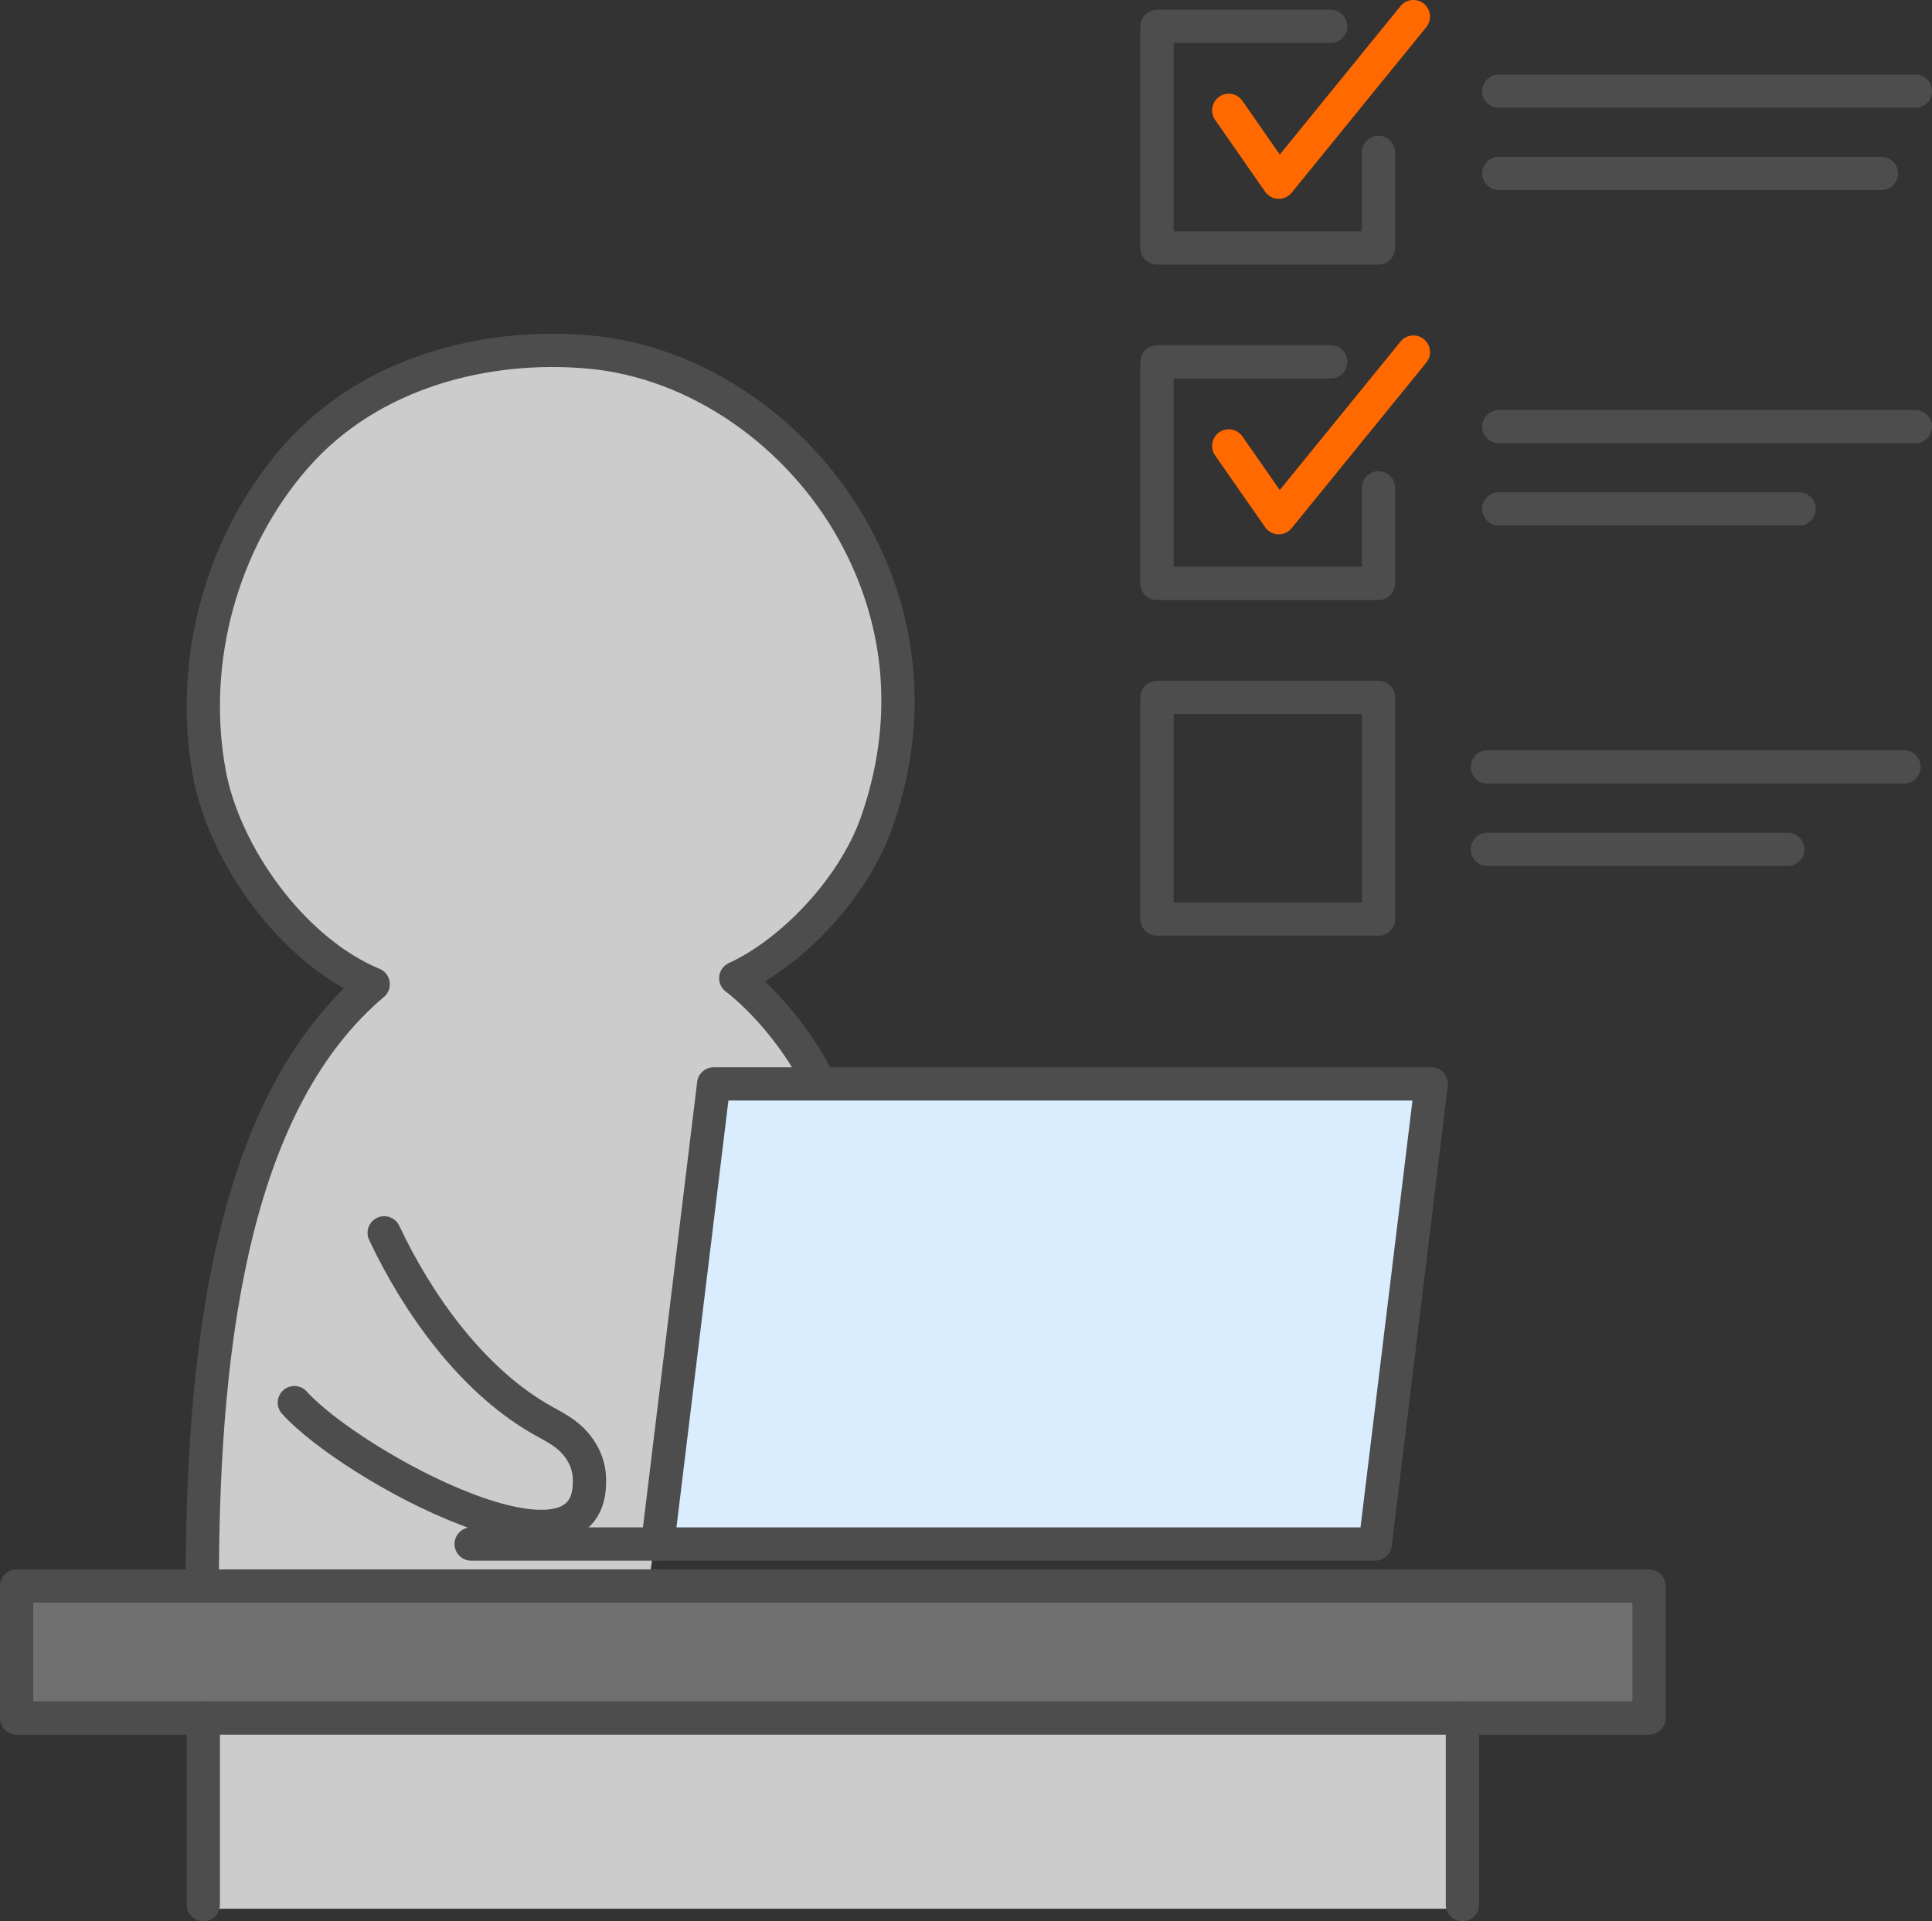
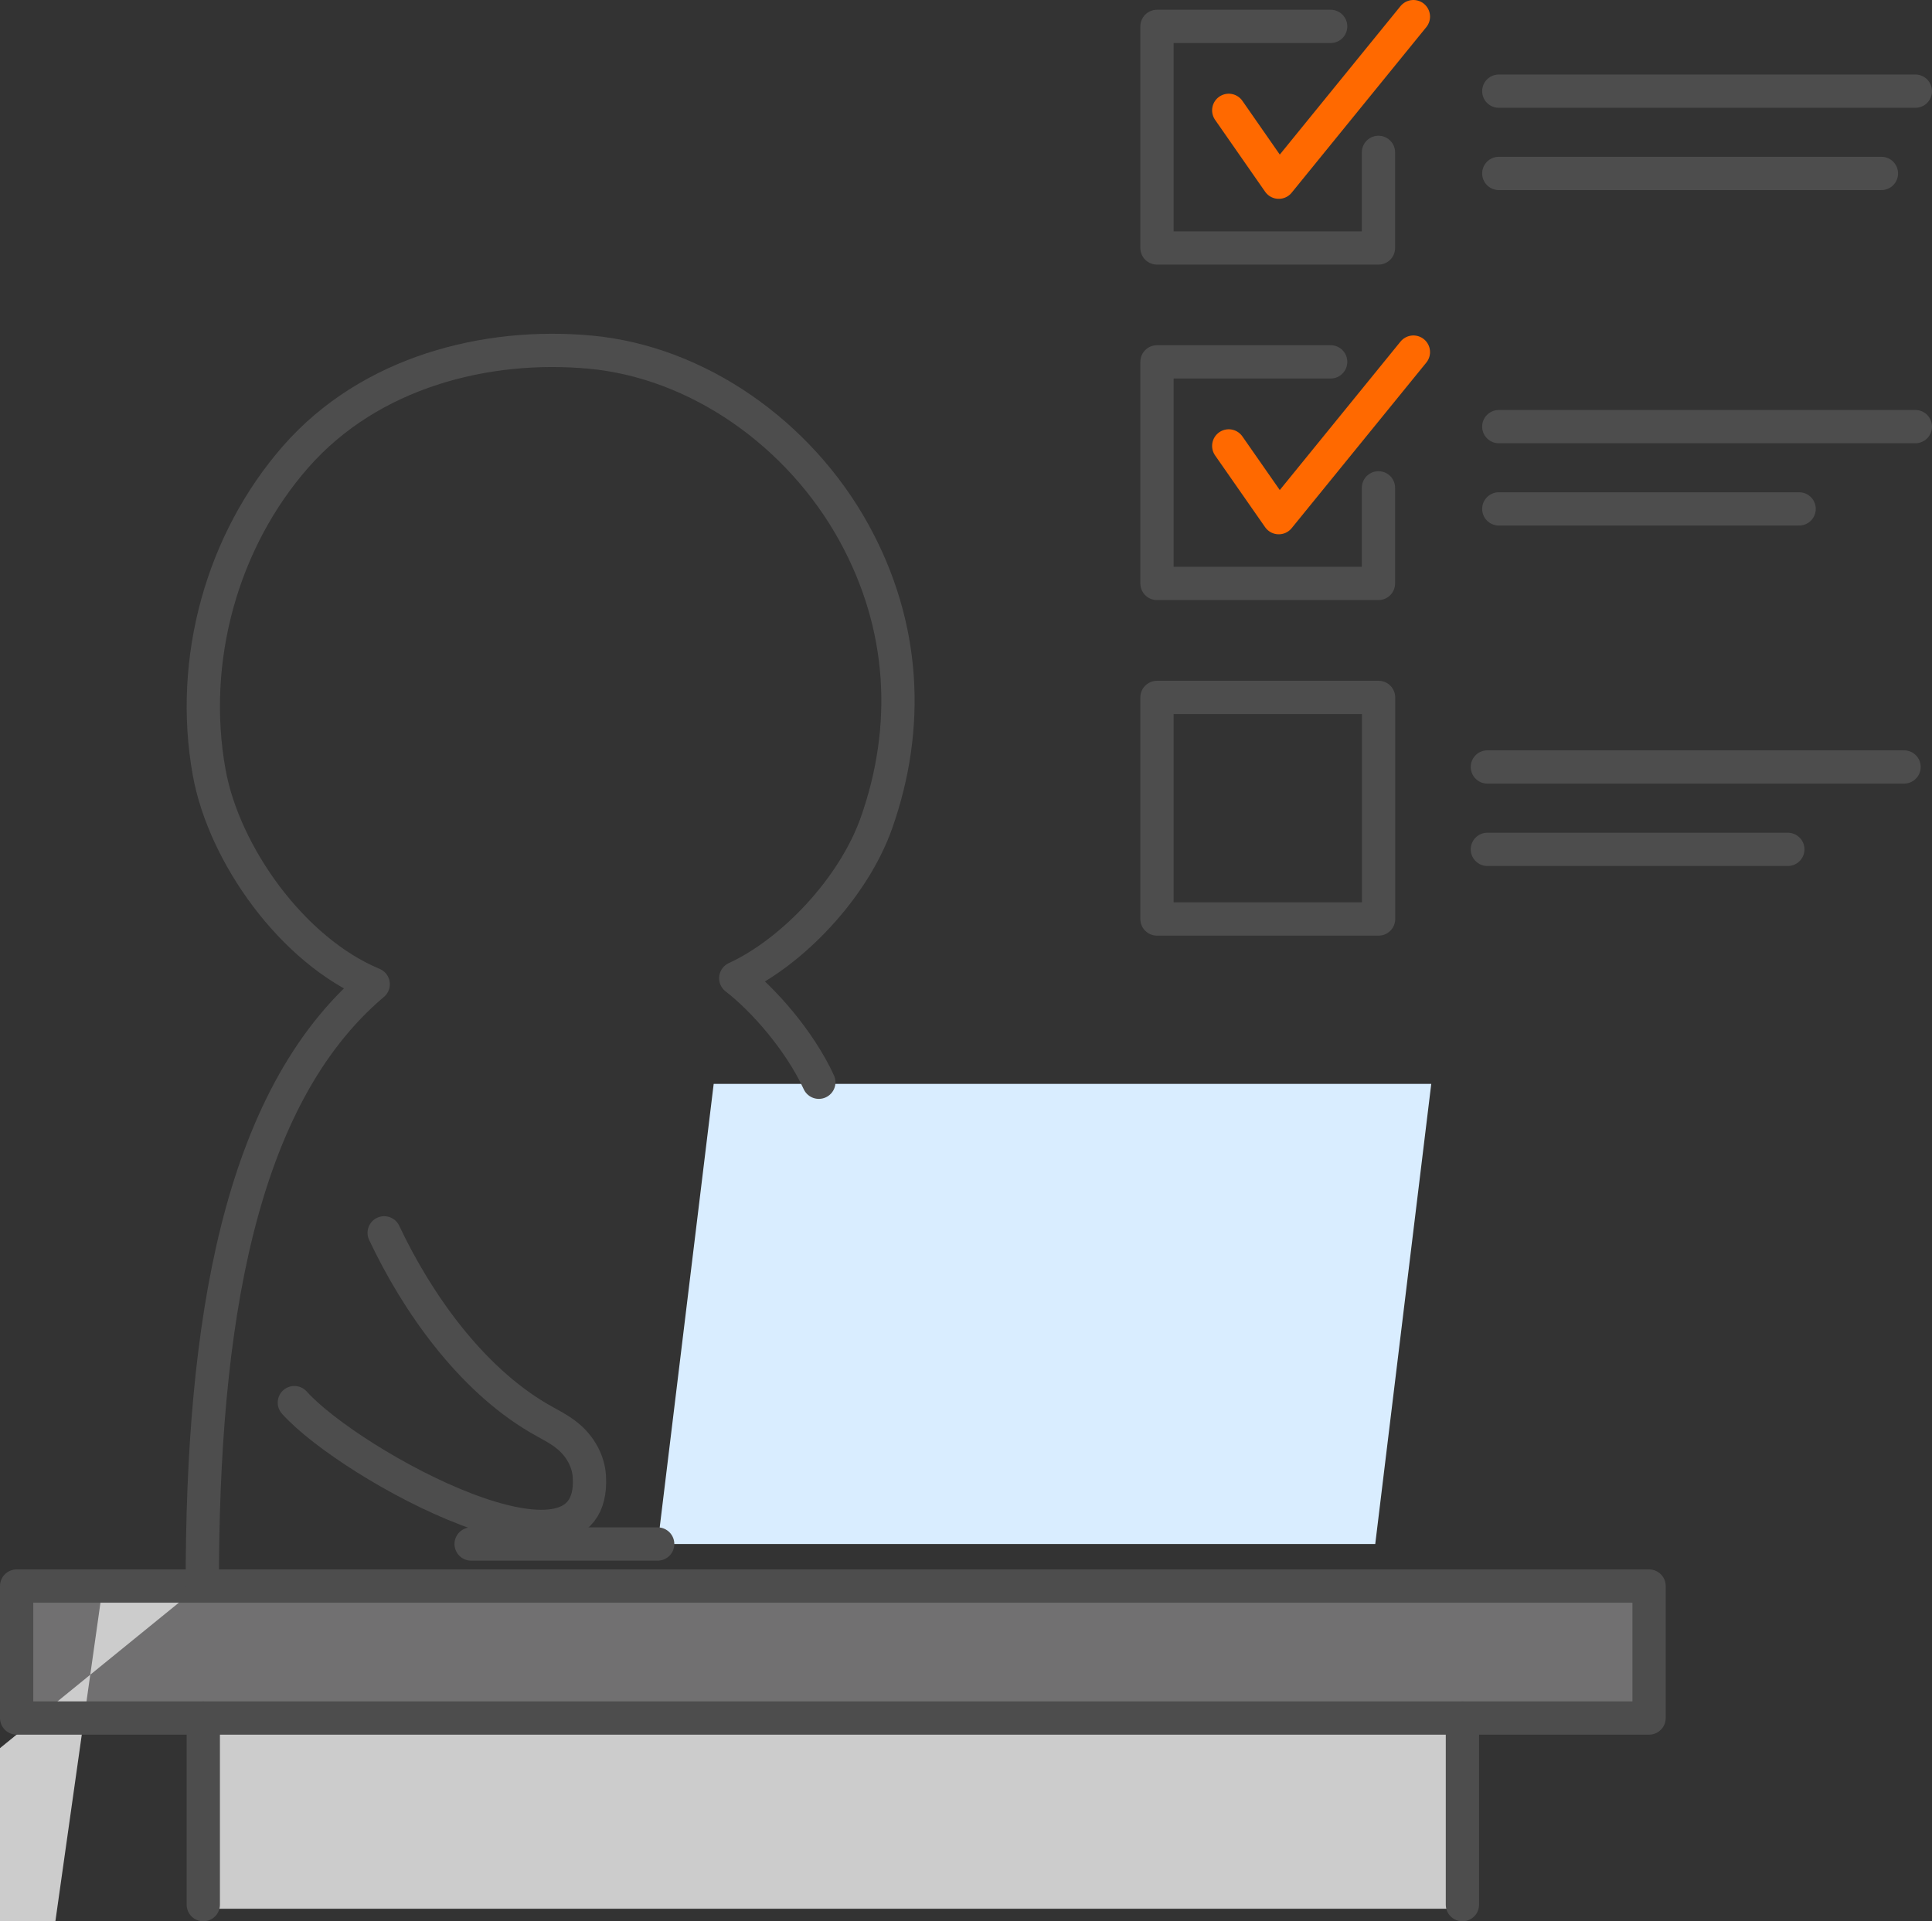
<svg xmlns="http://www.w3.org/2000/svg" id="_レイヤー_2" viewBox="0 0 174.2 173.25">
  <rect x="0" y="0" width="174.2" height="173.25" fill="#333333" stroke="none" />
  <defs>
    <style>.cls-1{stroke:#4d4d4d;}.cls-1,.cls-2{fill:none;stroke-linecap:round;stroke-linejoin:round;stroke-width:3px;}.cls-2{stroke:#ff6900;}.cls-3{fill:#ccc;}.cls-4{fill:#717071;}.cls-5{fill:#d9edff;}</style>
  </defs>
  <g id="_理由">
    <rect class="cls-4" x="1.5" y="143.02" width="147.19" height="11.9" />
    <rect class="cls-3" x="17.95" y="154.93" width="113.92" height="17.19" />
-     <path class="cls-3" d="M18.23,142.81c0-23.18,3.23-43.78,15.41-54.07-7.28-3.02-13.46-11.72-14.79-19.1-1.83-10.17,1.18-20.89,7.8-28.46,6.72-7.67,17.2-10.29,26.52-9.44,9.75.89,18.89,7.36,23.81,16.27,4.66,8.45,5.07,17.59,2.04,26.18-2.1,5.95-7.66,11.71-12.69,14.01,2.47,1.89,5.75,5.61,7.49,9.38h-8.93l-6.35,44.88-40.32.34Z" />
+     <path class="cls-3" d="M18.23,142.81h-8.93l-6.35,44.88-40.32.34Z" />
    <polygon class="cls-5" points="124 139.23 59.3 139.23 64.35 97.74 129.05 97.74 124 139.23" />
-     <polygon class="cls-1" points="124 139.23 59.3 139.23 64.35 97.74 129.05 97.74 124 139.23" />
    <line class="cls-1" x1="59.3" y1="139.23" x2="42.48" y2="139.23" />
    <rect class="cls-1" x="1.5" y="143.02" width="147.19" height="11.9" />
    <line class="cls-1" x1="18.33" y1="154.93" x2="18.33" y2="171.75" />
    <line class="cls-1" x1="131.86" y1="154.93" x2="131.86" y2="171.75" />
    <path class="cls-1" d="M73.83,97.59c-1.74-3.77-5.02-7.48-7.49-9.38,5.03-2.31,10.59-8.07,12.69-14.01,3.03-8.6,2.62-17.73-2.04-26.18-4.92-8.91-14.06-15.38-23.81-16.27-9.32-.85-19.8,1.77-26.52,9.44-6.63,7.57-9.63,18.29-7.8,28.46,1.33,7.38,7.5,16.08,14.79,19.1-12.18,10.29-15.41,30.89-15.41,54.07" />
    <path class="cls-1" d="M34.64,111.17c2.96,6.28,7.75,13.06,13.88,16.68.91.54,1.88.98,2.69,1.66,1.09.9,1.85,2.23,1.93,3.64.66,11.01-21.46-.96-26.6-6.67" />
    <polyline class="cls-2" points="110.79 9.95 115.3 16.43 127.44 1.5" />
    <polyline class="cls-1" points="124.29 13.74 124.29 22.36 104.32 22.36 104.32 2.38 119.98 2.38" />
    <rect class="cls-1" x="104.32" y="62.89" width="19.98" height="19.98" />
    <line class="cls-1" x1="135.14" y1="8.22" x2="172.7" y2="8.22" />
    <line class="cls-1" x1="135.14" y1="15.64" x2="169.64" y2="15.64" />
    <line class="cls-1" x1="135.14" y1="38.47" x2="172.7" y2="38.47" />
    <line class="cls-1" x1="135.14" y1="45.89" x2="162.22" y2="45.89" />
    <line class="cls-1" x1="134.11" y1="69.16" x2="171.68" y2="69.16" />
    <line class="cls-1" x1="134.11" y1="76.59" x2="161.2" y2="76.59" />
    <polyline class="cls-2" points="110.79 40.21 115.3 46.68 127.44 31.75" />
    <polyline class="cls-1" points="124.29 43.99 124.29 52.61 104.32 52.61 104.32 32.63 119.98 32.63" />
  </g>
</svg>